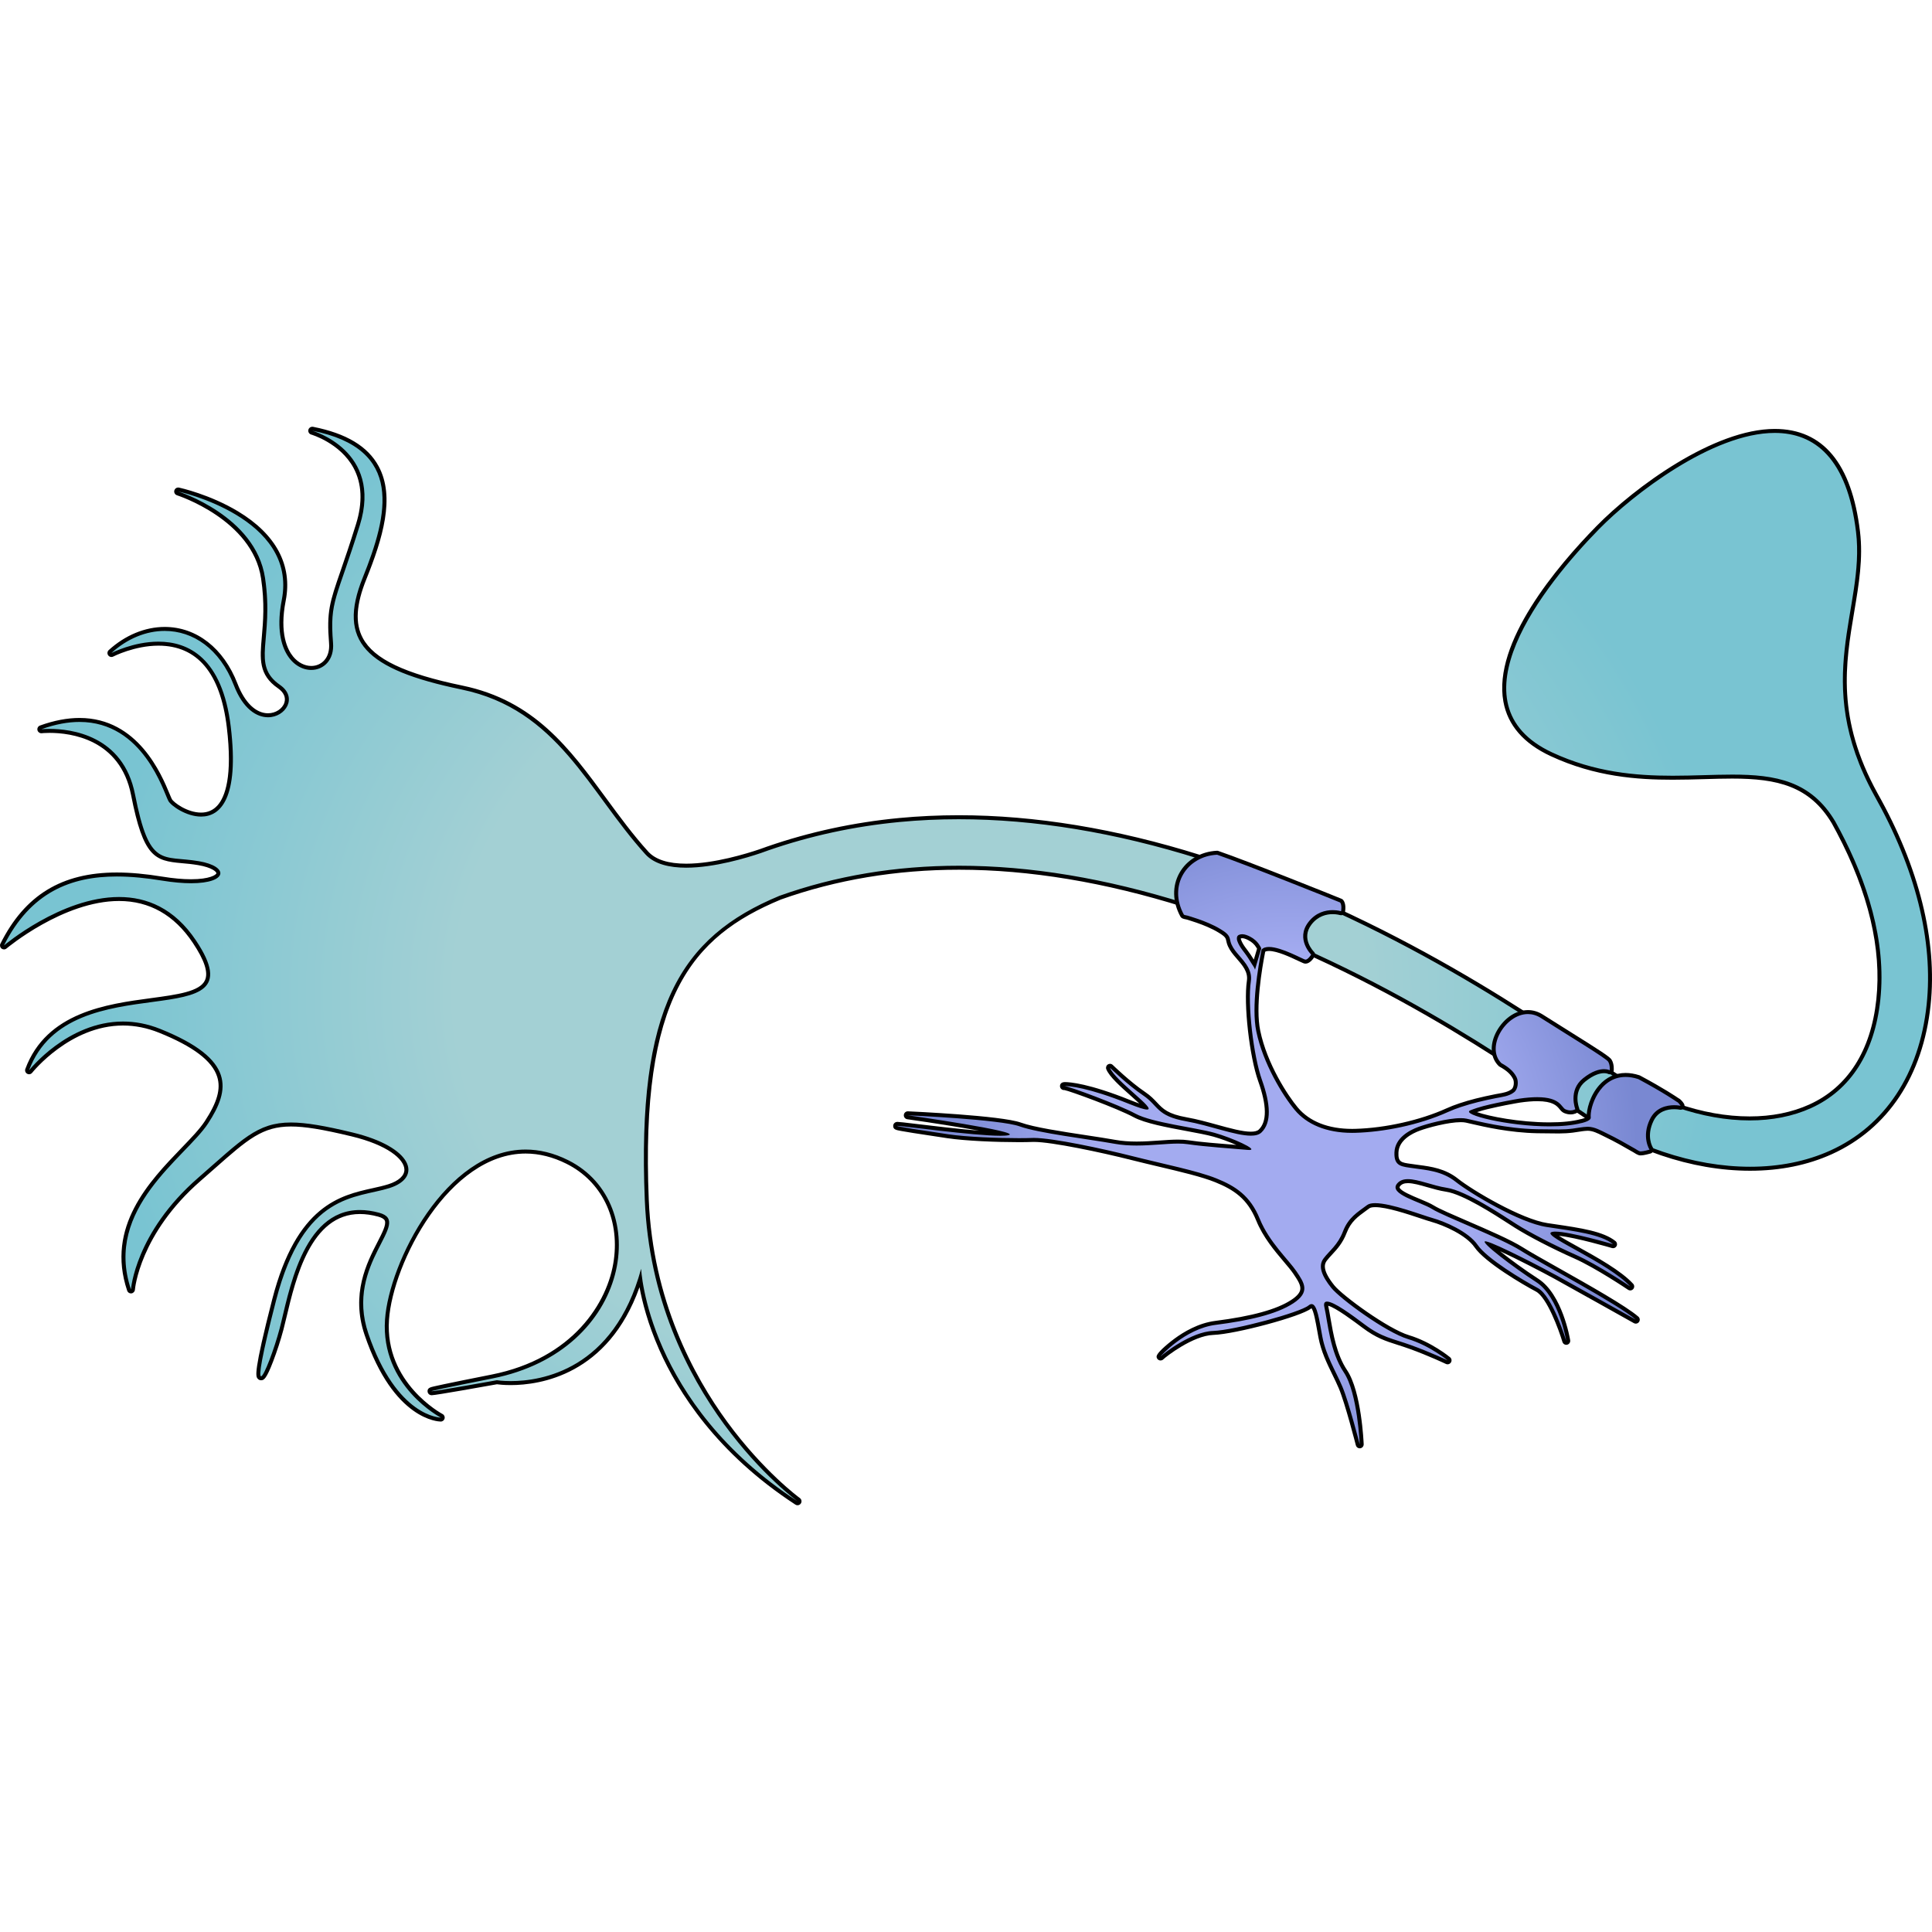
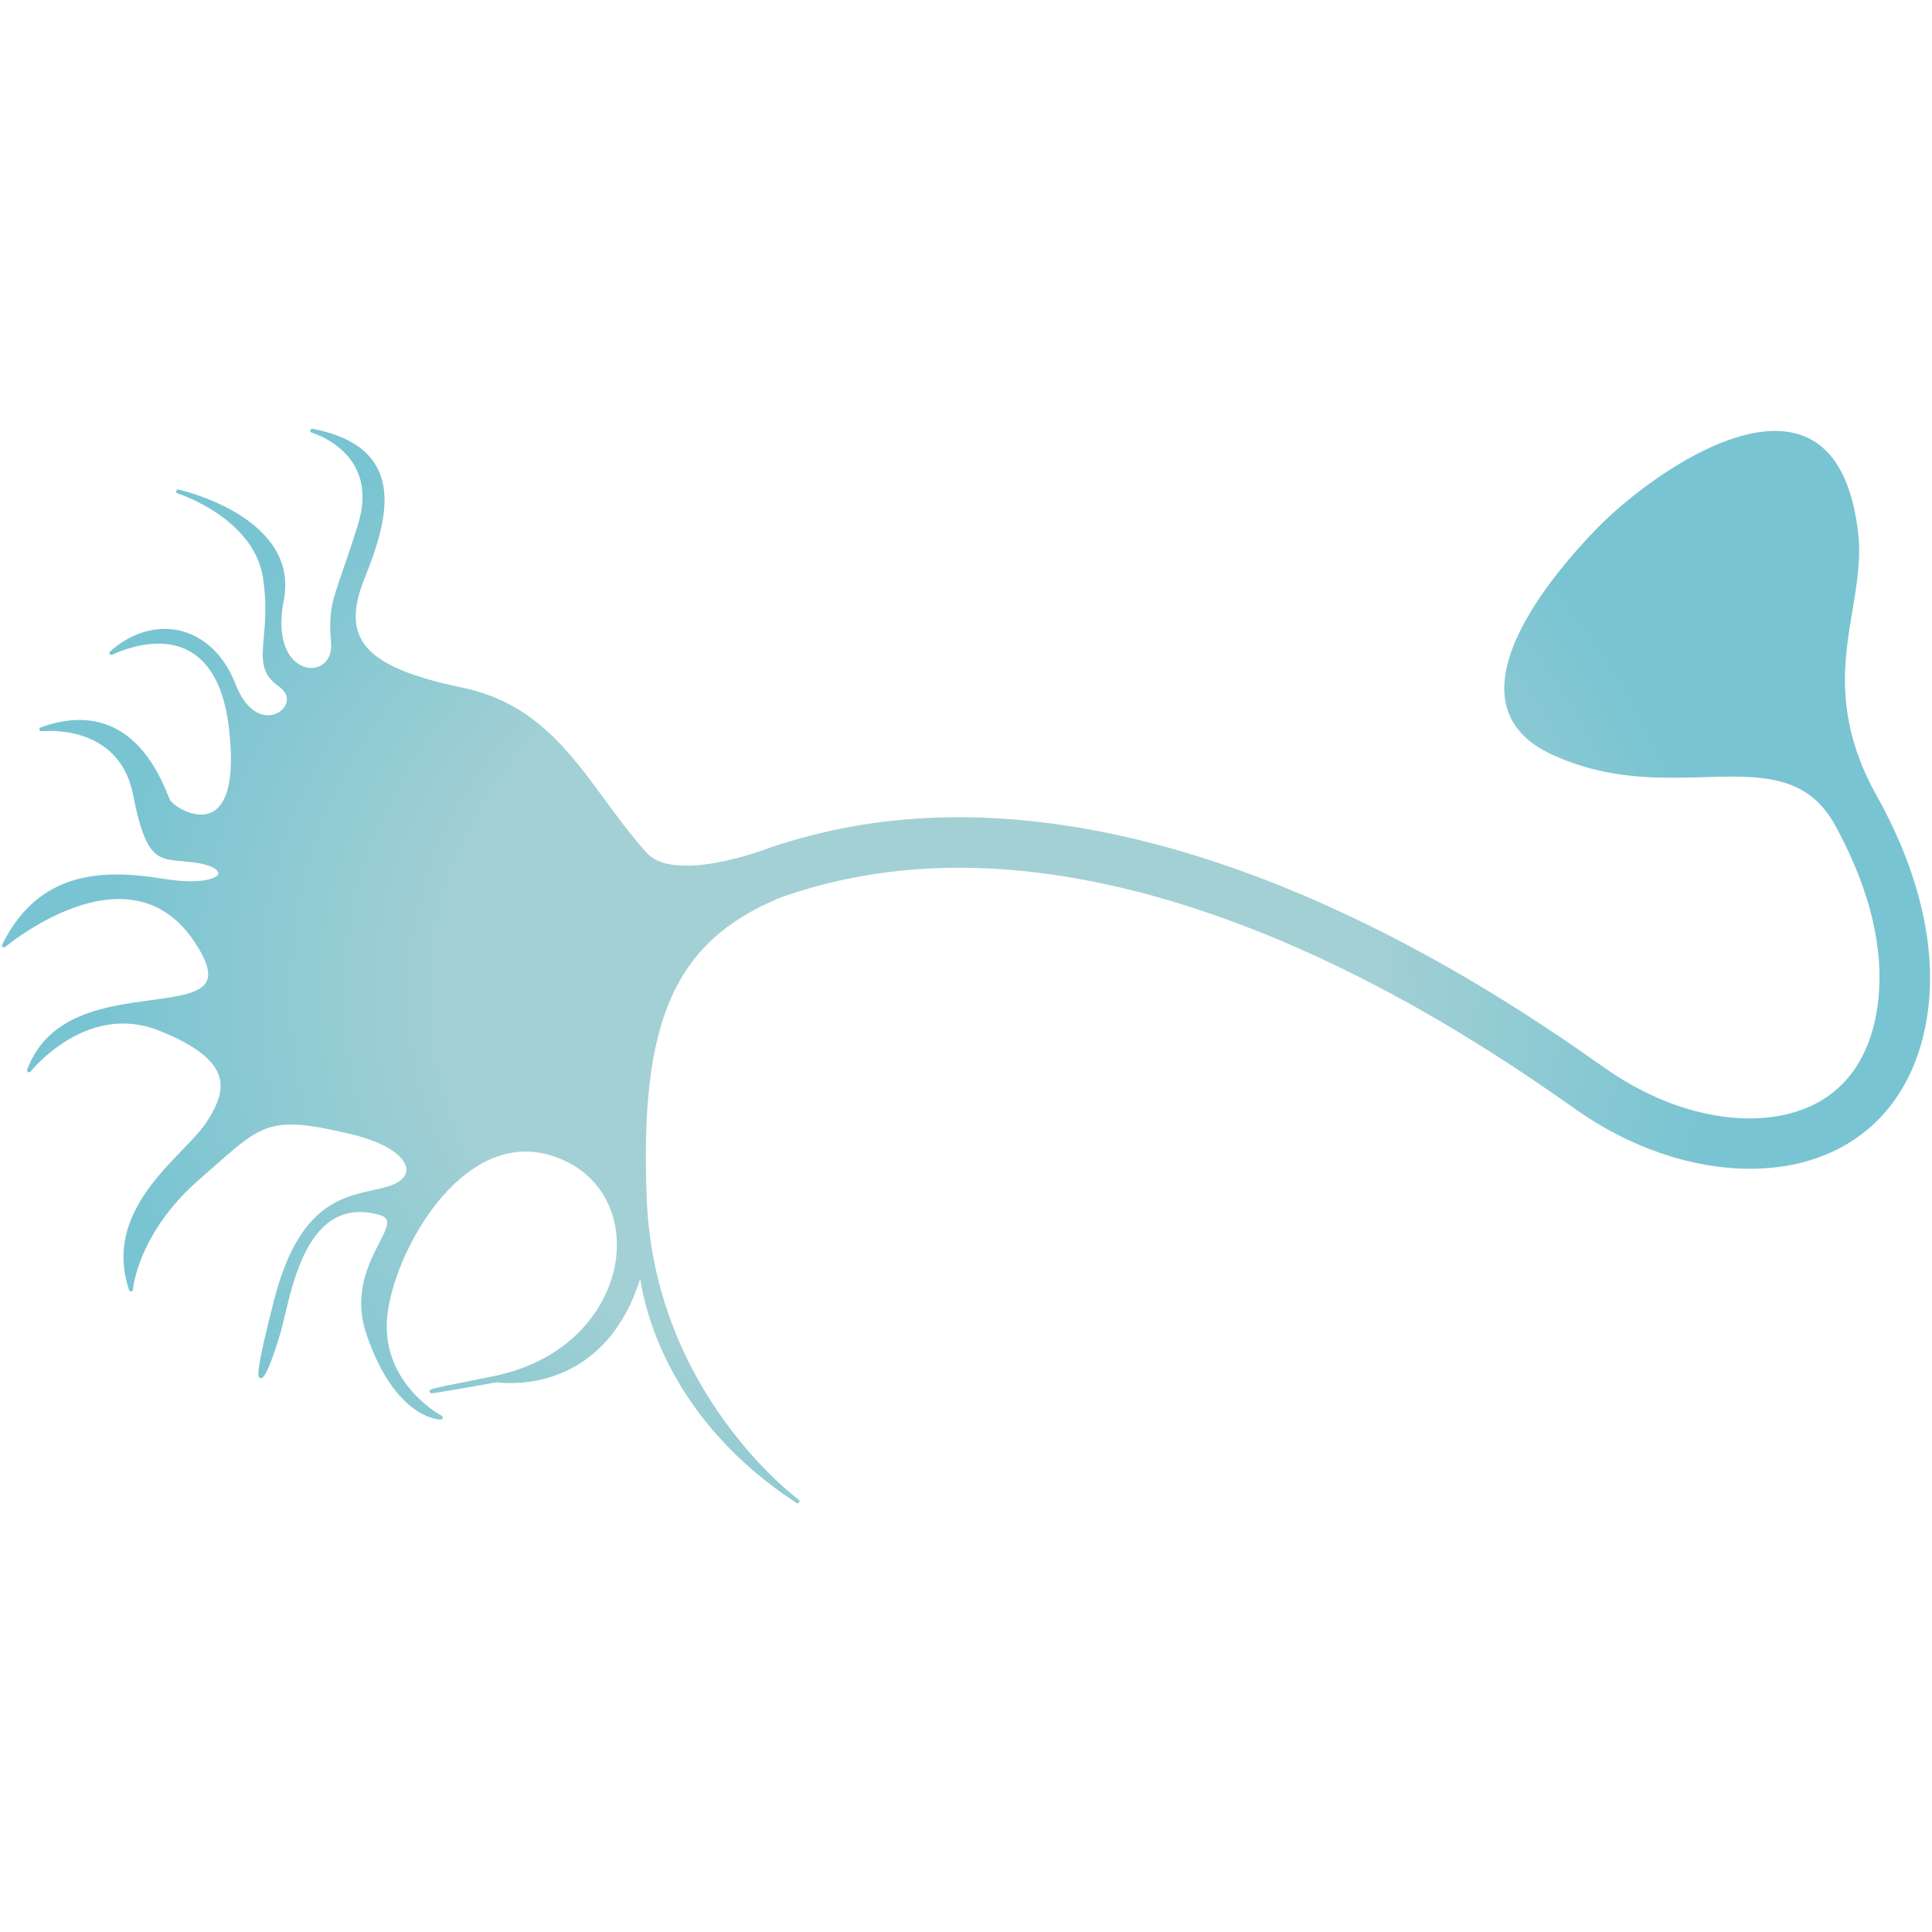
<svg xmlns="http://www.w3.org/2000/svg" version="1.1" id="Layer_1" width="800px" height="800px" viewBox="0 0 485.504 271.027" enable-background="new 0 0 485.504 271.027" xml:space="preserve">
  <g>
    <g>
      <g>
        <radialGradient id="SVGID_1_" cx="228.676" cy="142.303" r="204.375" gradientTransform="matrix(1 0 0 0.857 0 20.358)" gradientUnits="userSpaceOnUse">
          <stop offset="0.559" style="stop-color:#A3D0D4" />
          <stop offset="1" style="stop-color:#79C4D2" />
        </radialGradient>
        <path fill="url(#SVGID_1_)" d="M200.416,270.527c-0.095,0-0.189-0.026-0.273-0.081c-31.674-20.682-38.028-48.018-39.253-56.331     c-7.458,23.6-25.124,26.214-32.55,26.214c-1.884,0-3.135-0.164-3.471-0.214c-1.924,0.347-15.382,2.762-16.375,2.762     c-0.258,0-0.523-0.204-0.548-0.46c-0.061-0.615-0.061-0.615,15.71-3.745c20.586-4.088,29.619-18.32,31.1-29.266     c1.447-10.703-3.207-20.139-12.148-24.622c-3.496-1.754-7.034-2.643-10.518-2.643c-19.503,0-33.845,27.742-34.839,42.248     c-1.116,16.22,13.589,24.083,13.738,24.16c0.204,0.106,0.309,0.339,0.254,0.563s-0.255,0.381-0.485,0.381h-0.001     c-0.465-0.001-11.476-0.261-18.666-21.436c-3.417-10.065,0.557-17.795,3.186-22.909c1.341-2.608,2.4-4.668,1.879-5.85     c-0.251-0.569-0.904-0.991-1.997-1.288c-1.645-0.447-3.229-0.674-4.708-0.674c-12.705,0-16.591,16.391-18.912,26.184     c-0.289,1.218-0.551,2.322-0.801,3.268c-0.032,0.123-3.46,12.331-5.135,12.331c-0.19,0-0.368-0.089-0.488-0.244     c-0.279-0.36-0.933-1.204,3.782-19.486c6.024-23.374,16.454-25.688,24.834-27.547c1.421-0.315,2.763-0.613,3.994-1.002     c2.858-0.904,4.463-2.445,4.399-4.229c-0.09-2.554-3.729-6.386-13.688-8.779c-7.354-1.768-11.795-2.488-15.328-2.488     c-7.364,0-11.116,3.312-19.335,10.565c-1.125,0.992-2.333,2.059-3.644,3.198c-15.536,13.517-16.712,27.579-16.722,27.72     c-0.018,0.238-0.199,0.431-0.437,0.461c-0.021,0.002-0.042,0.004-0.063,0.004c-0.213,0-0.405-0.136-0.474-0.341     c-5.308-15.811,5.549-27.084,13.477-35.315c2.49-2.586,4.641-4.818,5.95-6.817c3.242-4.945,4.198-8.417,3.196-11.608     c-1.303-4.155-6.185-7.885-14.924-11.401c-3.031-1.221-6.133-1.839-9.22-1.839c-13.569,0-23.119,11.941-23.214,12.062     c-0.098,0.125-0.245,0.191-0.394,0.191c-0.084,0-0.168-0.021-0.244-0.063c-0.215-0.121-0.311-0.38-0.225-0.61     c5.19-13.971,19.604-15.907,31.186-17.463c6.73-0.904,12.542-1.686,13.945-4.793c0.948-2.101-0.071-5.337-3.117-9.895     c-4.754-7.114-11.129-10.721-18.946-10.721c-14.178,0-28.439,11.931-28.582,12.052c-0.094,0.078-0.208,0.118-0.323,0.118     c-0.109,0-0.218-0.035-0.309-0.107c-0.188-0.146-0.245-0.404-0.139-0.616c6.014-12.012,15.165-17.606,28.799-17.606     c3.393,0,7.132,0.34,11.43,1.04c2.682,0.437,5.115,0.658,7.233,0.658c4.91,0,6.793-1.182,6.859-1.976     c0.059-0.682-1.221-1.929-4.979-2.569c-1.551-0.264-2.945-0.386-4.176-0.494c-6.293-0.551-9.165-0.803-12.281-16.691     c-2.841-14.49-15.606-16.054-20.963-16.054c-1.245,0-2.021,0.088-2.028,0.089c-0.02,0.002-0.039,0.003-0.058,0.003     c-0.229,0-0.433-0.158-0.486-0.386c-0.059-0.247,0.078-0.499,0.316-0.584c3.439-1.242,6.726-1.872,9.768-1.872     c14.421,0,20.244,14.105,22.157,18.74c0.26,0.627,0.464,1.124,0.602,1.379c0.584,1.088,4.229,3.665,7.795,3.664     c1.813,0,3.327-0.671,4.501-1.996c2.838-3.199,3.662-9.935,2.451-20.02c-1.646-13.7-7.761-20.941-17.685-20.941     c-6.113,0-11.52,2.769-11.573,2.797c-0.073,0.038-0.152,0.056-0.23,0.056c-0.158,0-0.314-0.076-0.41-0.214     c-0.144-0.206-0.112-0.487,0.074-0.656c4.034-3.666,8.907-5.684,13.721-5.684c7.795,0,14.461,5.215,17.832,13.95     c1.898,4.924,4.863,7.748,8.134,7.747c2.109,0,4.041-1.279,4.592-3.042c0.472-1.508-0.198-3.025-1.839-4.163     c-4.626-3.207-4.302-6.881-3.813-12.443c0.335-3.8,0.752-8.529-0.191-14.814C63.838,22.95,44.817,16.807,44.626,16.747     c-0.256-0.08-0.402-0.347-0.334-0.605c0.06-0.223,0.261-0.372,0.483-0.372c0.035,0,0.07,0.003,0.105,0.011     c0.306,0.066,30.518,6.865,26.421,27.852c-1.225,6.274-0.518,11.407,1.991,14.452c1.324,1.608,3.121,2.53,4.929,2.529     c1.401,0,2.675-0.544,3.586-1.532c1.062-1.152,1.54-2.785,1.384-4.724c-0.638-7.846,0.17-10.181,2.846-17.92     c1.029-2.979,2.312-6.688,3.911-11.835c1.736-5.586,1.504-10.471-0.69-14.518c-3.49-6.437-10.851-8.583-10.925-8.604     c-0.258-0.073-0.413-0.336-0.351-0.598C78.037,0.655,78.241,0.5,78.469,0.5c0.031,0,0.064,0.003,0.097,0.009     c8.23,1.628,13.514,4.787,16.151,9.657c4.106,7.583,0.931,17.924-3.114,27.968c-2.639,6.553-2.911,11.388-0.86,15.217     c2.892,5.396,10.708,9.154,25.346,12.188c17.948,3.721,26.698,15.644,35.963,28.267c3.271,4.457,6.653,9.065,10.476,13.287     c1.933,2.133,5.267,3.215,9.912,3.215c7.095,0,15.4-2.564,18.643-3.667c0.606-0.22,1.222-0.442,1.84-0.656     c0.011-0.004,0.022-0.007,0.035-0.011l-0.001-0.001c10.537-3.652,21.669-6.056,33.085-7.146c4.853-0.463,9.861-0.697,14.89-0.697     c19.108,0,39.477,3.352,60.536,9.964c47.752,14.99,87.097,42.688,101.908,53.115c11.554,8.133,24.447,12.612,36.306,12.611     c5.635,0,10.754-1.025,15.216-3.047c9.802-4.442,15.721-13.708,17.117-26.795c1.371-12.84-1.988-27.037-9.982-42.196     c-0.42-0.796-0.837-1.567-1.259-2.33c-5.7-9.602-13.967-11.533-25.454-11.533c-2.256,0-4.567,0.066-7.014,0.136     c-2.577,0.074-5.242,0.15-7.982,0.15c-8.788,0-19.277-0.699-30.442-5.884c-6.642-3.085-10.54-7.563-11.588-13.311     c-2.771-15.194,15.306-35.584,23.205-43.646c9.579-9.772,29.334-24.31,44.494-24.31c11.858,0,18.896,8.524,20.92,25.335     c0.804,6.673-0.276,13.094-1.42,19.893c-2.137,12.708-4.56,27.111,5.932,46.141c10.379,18.439,14.953,36.734,13.226,52.903     c-1.873,17.559-10.576,30.706-24.506,37.021c-6.03,2.733-12.874,4.119-20.34,4.119c-14.591,0-30.126-5.279-43.744-14.865     c-14.366-10.115-52.527-36.983-98.396-51.382c-19.861-6.235-38.914-9.397-56.628-9.397c-15.846,0-30.979,2.531-44.979,7.522     c-26.601,11.035-35.378,30.914-33.521,75.956c2.008,48.65,37.814,75.063,38.176,75.323c0.22,0.159,0.272,0.465,0.119,0.688     C200.731,270.451,200.575,270.527,200.416,270.527z" />
-         <path d="M78.469,1c23.121,4.573,19.082,21.023,12.67,36.948c-6.412,15.926,0.615,23.06,24.848,28.081     c24.23,5.022,31.787,25.517,46.17,41.399c2.273,2.511,6.09,3.379,10.282,3.379c7.07,0,15.207-2.471,18.804-3.694     c0.613-0.223,1.227-0.444,1.842-0.657c0.02-0.009,0.035-0.016,0.035-0.016v0.004c10.529-3.649,21.533-6.029,32.969-7.121     c4.863-0.464,9.81-0.695,14.842-0.695c19.074,0,39.322,3.328,60.387,9.941c47.678,14.967,86.977,42.633,101.77,53.047     c11.781,8.293,24.93,12.702,36.594,12.702c5.585,0,10.831-1.011,15.422-3.092c9.973-4.52,15.992-13.926,17.408-27.197     c1.6-14.982-3.408-29.912-10.037-42.482c-0.002-0.005-0.006-0.01-0.008-0.015c-0.414-0.784-0.832-1.559-1.256-2.324     c-6.084-10.249-15.039-11.791-25.892-11.791c-4.673,0-9.697,0.286-14.996,0.286c-9.364,0-19.586-0.894-30.231-5.838     c-26.027-12.089-2.012-42.096,11.764-56.152c8.412-8.581,28.477-24.163,44.137-24.16c9.99,0.002,18.191,6.346,20.424,24.895     c2.332,19.376-11.471,37.12,4.57,66.215c10.348,18.384,14.893,36.447,13.166,52.609c-1.854,17.375-10.453,30.38-24.215,36.618     c-6.048,2.741-12.903,4.074-20.134,4.074c-14.147,0-29.725-5.108-43.456-14.774c-14.385-10.128-52.598-37.03-98.535-51.45     c-20.016-6.284-38.96-9.42-56.777-9.42c-15.97,0-31.034,2.52-45.146,7.552c-25.098,10.411-35.836,28.351-33.854,76.447     c2.041,49.456,38.383,75.708,38.383,75.708c-37.828-24.699-39.309-58.436-39.309-58.436     c-6.886,25.445-25.103,28.237-32.768,28.237c-2.155,0-3.477-0.221-3.477-0.221s-15.376,2.769-16.369,2.769     c-0.531,0,3.043-0.79,15.26-3.215c35.082-6.966,40.566-44.048,19.078-54.825c-3.725-1.868-7.316-2.695-10.742-2.695     c-20.061,0-34.357,28.405-35.338,42.714c-1.152,16.752,14.006,24.638,14.006,24.638s-11.035-0.017-18.193-21.097     c-6.061-17.85,11.486-27.987,2.725-30.368c-1.738-0.473-3.348-0.691-4.839-0.691c-14.737,0-17.956,21.346-20.196,29.823     c-1.349,5.102-3.926,11.959-4.651,11.959c-0.603,0,0.07-4.728,3.778-19.105c6.992-27.128,20.109-25.549,28.494-28.197     c8.383-2.65,5.912-10.31-9.322-13.972c-6.829-1.641-11.618-2.502-15.445-2.502c-8.575,0-12.315,4.325-23.307,13.887     c-15.896,13.829-16.893,28.062-16.893,28.062c-6.85-20.404,13.791-33.184,19.371-41.699c5.58-8.513,6.93-16.146-11.959-23.748     c-3.297-1.327-6.448-1.875-9.406-1.875c-13.982,0-23.607,12.253-23.607,12.253c10.293-27.704,58.881-7.283,41.961-32.602     c-5.464-8.177-12.431-10.943-19.362-10.943C15.372,118.177,1,130.347,1,130.347c6.674-13.33,16.792-17.33,28.352-17.33     c3.66,0,7.465,0.401,11.35,1.034c2.868,0.467,5.302,0.665,7.313,0.665c9.321,0,9.583-4.24,1.964-5.538     c-9.262-1.578-12.385,1.901-16.051-16.789c-2.934-14.965-16.255-16.458-21.453-16.458c-1.295,0-2.086,0.093-2.086,0.093     c3.571-1.29,6.756-1.842,9.598-1.842c15.992,0.002,21.063,17.523,22.318,19.856c0.645,1.201,4.464,3.927,8.235,3.927     c4.85,0,9.618-4.511,7.448-22.575c-2.09-17.396-10.714-21.381-18.181-21.381c-6.315,0-11.804,2.853-11.804,2.853     c4.031-3.662,8.767-5.554,13.385-5.554c7.039,0,13.803,4.399,17.365,13.63c2.312,5.992,5.735,8.067,8.601,8.067     c4.443,0,7.539-4.996,3.038-8.116c-7.402-5.132-1.457-11.346-3.795-26.921S44.775,16.27,44.775,16.27s30.086,6.519,26.035,27.268     c-2.404,12.323,2.893,17.577,7.411,17.577c3.091,0,5.818-2.459,5.468-6.796c-0.867-10.678,0.912-10.822,6.736-29.566     C96.252,6.007,78.469,1,78.469,1 M78.468,0c-0.454,0-0.862,0.31-0.972,0.767c-0.125,0.522,0.185,1.049,0.7,1.195l0,0     c0.072,0.021,7.244,2.121,10.627,8.369c2.123,3.922,2.341,8.674,0.647,14.123c-1.597,5.14-2.878,8.844-3.906,11.821     c-2.702,7.814-3.518,10.173-2.872,18.124c0.146,1.796-0.288,3.298-1.253,4.345c-0.815,0.884-1.958,1.371-3.218,1.371     c-1.658,0-3.314-0.856-4.544-2.349c-1.396-1.695-3.498-5.773-1.886-14.037c1.744-8.933-2.394-16.701-11.964-22.463     c-7.076-4.26-14.527-5.905-14.841-5.974c-0.071-0.015-0.143-0.022-0.213-0.022c-0.444,0-0.847,0.297-0.966,0.744     c-0.137,0.517,0.157,1.049,0.667,1.21c0.188,0.06,18.917,6.128,21.133,20.893c0.935,6.227,0.521,10.923,0.188,14.696     c-0.486,5.53-0.839,9.525,4.026,12.898c1.47,1.019,2.054,2.299,1.646,3.603c-0.488,1.559-2.219,2.691-4.115,2.691     c-3.053,0-5.847-2.707-7.668-7.427c-3.447-8.935-10.288-14.27-18.298-14.271c-4.938,0-9.931,2.064-14.058,5.814     c-0.371,0.338-0.435,0.899-0.147,1.311c0.192,0.277,0.503,0.429,0.821,0.429c0.155,0,0.313-0.037,0.46-0.112     c0.053-0.027,5.36-2.741,11.343-2.741c9.771,0,15.554,6.897,17.188,20.5c1.487,12.377-0.445,17.506-2.328,19.629     c-1.075,1.212-2.464,1.827-4.127,1.827c-3.507,0-6.914-2.581-7.354-3.4c-0.126-0.233-0.336-0.743-0.58-1.333     c-1.944-4.711-7.863-19.048-22.619-19.049c-3.099,0-6.442,0.64-9.938,1.902c-0.478,0.172-0.749,0.675-0.633,1.169     c0.106,0.456,0.514,0.771,0.973,0.771c0.038,0,0.076-0.002,0.115-0.007c0.008-0.001,0.761-0.086,1.971-0.086     c5.233,0,17.703,1.525,20.472,15.65c3.066,15.634,5.942,16.499,12.729,17.093c1.221,0.107,2.604,0.229,4.136,0.489     c3.521,0.6,4.593,1.717,4.565,2.034c-0.032,0.389-1.662,1.518-6.361,1.518c-2.092,0-4.498-0.219-7.152-0.651     c-4.325-0.705-8.091-1.047-11.511-1.047c-13.845,0-23.138,5.682-29.246,17.882c-0.212,0.424-0.097,0.939,0.276,1.233     c0.182,0.143,0.4,0.214,0.618,0.214c0.23,0,0.46-0.079,0.646-0.236c0.141-0.12,14.27-11.934,28.259-11.934     c7.641,0,13.875,3.533,18.531,10.5c2.941,4.401,3.947,7.479,3.076,9.41c-1.289,2.855-6.974,3.619-13.556,4.503     c-11.096,1.491-26.293,3.533-31.588,17.784c-0.172,0.462,0.019,0.979,0.448,1.221c0.154,0.086,0.322,0.128,0.489,0.128     c0.298,0,0.591-0.134,0.786-0.382c0.094-0.119,9.505-11.871,22.821-11.871c3.022,0,6.062,0.606,9.033,1.803     c8.591,3.457,13.378,7.084,14.634,11.087c0.951,3.033,0.013,6.378-3.138,11.186c-1.284,1.959-3.42,4.177-5.893,6.744     c-8.017,8.324-18.994,19.724-13.591,35.821c0.139,0.411,0.523,0.682,0.947,0.682c0.042,0,0.085-0.003,0.128-0.008     c0.473-0.061,0.837-0.446,0.871-0.923c0.01-0.137,1.192-14.015,16.551-27.376c1.312-1.142,2.521-2.208,3.646-3.202     c8.121-7.168,11.828-10.439,19.004-10.439c3.491,0,7.898,0.717,15.212,2.475c9.065,2.179,13.215,5.744,13.306,8.311     c0.054,1.542-1.423,2.904-4.052,3.735c-1.21,0.382-2.542,0.678-3.951,0.99c-8.064,1.789-19.108,4.239-25.21,27.91     c-4.775,18.52-4.124,19.361-3.693,19.917c0.216,0.278,0.538,0.438,0.884,0.438c0.735,0,1.343-0.328,3.025-4.708     c0.961-2.502,1.931-5.491,2.593-7.995c0.252-0.954,0.52-2.084,0.804-3.279c2.287-9.649,6.116-25.8,18.426-25.8     c1.436,0,2.976,0.221,4.576,0.656c0.926,0.252,1.488,0.591,1.672,1.007c0.425,0.964-0.637,3.028-1.866,5.42     c-2.668,5.189-6.7,13.032-3.215,23.298c7.305,21.511,18.659,21.774,19.139,21.775c0.001,0,0.002,0,0.002,0     c0.461,0,0.861-0.314,0.971-0.762c0.11-0.448-0.1-0.913-0.51-1.125c-0.145-0.076-14.562-7.804-13.469-23.683     c0.983-14.347,15.122-41.782,34.34-41.782c3.404,0,6.868,0.871,10.294,2.589c8.744,4.386,13.295,13.624,11.876,24.108     c-1.458,10.783-10.373,24.807-30.701,28.843c-5.399,1.071-9.427,1.887-11.97,2.423c-1.208,0.255-2.056,0.441-2.599,0.569     c-0.839,0.198-1.631,0.385-1.542,1.292c0.045,0.453,0.418,0.911,1.046,0.911c1.01,0,13.467-2.23,16.385-2.755     c0.444,0.062,1.681,0.207,3.461,0.207c7.327,0,24.474-2.502,32.366-24.6c0.665,3.633,2.057,9.171,4.956,15.723     c4.706,10.636,14.461,26.02,34.207,38.912c0.169,0.11,0.358,0.163,0.546,0.163c0.318,0,0.632-0.152,0.825-0.434     c0.308-0.447,0.201-1.059-0.238-1.377c-0.09-0.065-9.107-6.656-18.25-19.15c-8.421-11.506-18.677-30.525-19.72-55.788     c-2.09-50.714,10.596-66.083,33.214-75.473c13.94-4.967,29.008-7.485,44.787-7.485c17.663,0,36.665,3.154,56.478,9.374     c45.795,14.375,83.91,41.211,98.259,51.313c13.702,9.646,29.34,14.957,44.032,14.957c7.538,0,14.45-1.4,20.547-4.163     c14.097-6.391,22.903-19.681,24.796-37.423c1.738-16.274-2.856-34.672-13.289-53.207c-10.402-18.869-8.1-32.564-5.872-45.808     c1.149-6.835,2.235-13.291,1.423-20.036c-2.058-17.101-9.264-25.772-21.416-25.775c-15.314-0.001-35.212,14.627-44.851,24.46     c-9.881,10.083-26.052,29.216-23.341,44.085c1.079,5.917,5.072,10.518,11.87,13.674c11.253,5.227,21.81,5.931,30.652,5.931     c2.747,0,5.416-0.076,7.997-0.15c2.442-0.07,4.75-0.136,6.999-0.136c11.312,0,19.445,1.89,25.032,11.301     c0.405,0.733,0.82,1.502,1.23,2.28l0,0c0.003,0.005,0.006,0.009,0.008,0.014v0c7.947,15.071,11.287,29.171,9.928,41.91     c-1.377,12.901-7.195,22.028-16.827,26.393c-4.396,1.993-9.446,3.003-15.009,3.003c-11.757,0-24.549-4.446-36.018-12.52     c-14.83-10.439-54.22-38.17-102.046-53.184c-21.107-6.626-41.525-9.986-60.687-9.987c-5.042,0-10.067,0.235-14.937,0.699     c-11.428,1.091-22.57,3.495-33.12,7.144c-0.053,0.013-0.104,0.03-0.153,0.052c-0.001,0-0.001,0-0.003,0.001     c-0.606,0.21-1.211,0.429-1.816,0.648c-3.199,1.088-11.442,3.634-18.462,3.634c-4.498,0-7.708-1.026-9.541-3.051     c-3.806-4.203-7.181-8.801-10.444-13.247c-9.322-12.703-18.127-24.701-36.264-28.46c-14.479-3-22.191-6.681-25.006-11.935     c-1.977-3.688-1.696-8.39,0.883-14.794c4.09-10.158,7.295-20.628,3.09-28.393c-2.713-5.01-8.108-8.251-16.493-9.91     C78.598,0.006,78.532,0,78.468,0L78.468,0z" />
      </g>
      <g>
        <radialGradient id="SVGID_2_" cx="323.887" cy="181.635" r="87.607" gradientUnits="userSpaceOnUse">
          <stop offset="0.559" style="stop-color:#A3ABF0" />
          <stop offset="1" style="stop-color:#7988D2" />
        </radialGradient>
-         <path fill="url(#SVGID_2_)" d="M341.689,256.218c-0.226,0-0.428-0.152-0.484-0.377c-0.027-0.105-2.701-10.582-4.322-14.411     c-0.484-1.146-1.033-2.27-1.613-3.459c-1.379-2.823-2.805-5.742-3.456-9.196c-0.113-0.6-0.221-1.199-0.325-1.784     c-0.453-2.539-1.074-6.017-1.885-6.017c-0.121,0-0.294,0.087-0.486,0.246c-2.278,1.878-18.818,6.314-24.244,6.503     c-5.322,0.185-12.103,5.517-12.824,6.229c-0.094,0.092-0.273,0.19-0.405,0.19c-0.264,0-0.483-0.206-0.5-0.47     c-0.043-0.687,6.76-7.522,14.286-8.478c9.459-1.204,15.597-2.901,19.313-5.344c1.486-0.977,2.301-1.915,2.49-2.867     c0.27-1.354-0.707-2.791-1.837-4.454c-0.593-0.872-1.444-1.878-2.43-3.042c-2.295-2.71-5.151-6.083-6.838-10.228     c-2.273-5.59-5.747-7.932-10.613-9.896c-3.369-1.361-8.617-2.601-14.174-3.913c-2.282-0.539-4.616-1.091-6.895-1.668     c-6.967-1.765-19.812-4.565-24.621-4.565c-0.137,0-0.267,0.003-0.389,0.008c-0.895,0.035-2.074,0.054-3.413,0.054     c-5.599,0-13.306-0.308-17.901-0.994c-13.16-1.968-13.16-1.968-13.168-2.573c-0.004-0.245,0.209-0.475,0.45-0.517     c0.029-0.005,0.107-0.011,0.137-0.011c0.367,0,1.817,0.172,4.802,0.529c6.113,0.733,16.346,1.959,21.057,1.959     c0.273,0,0.523-0.004,0.75-0.013c-3.948-1.069-16.168-3.006-24.094-4.136c-0.265-0.038-0.452-0.276-0.428-0.542     c0.024-0.258,0.241-0.453,0.498-0.453c0.007,0,0.015,0,0.022,0.001c0.952,0.042,23.371,1.056,28.214,2.8     c3.323,1.198,10.366,2.268,16.581,3.211c2.703,0.41,5.256,0.798,7.297,1.164c1.598,0.287,3.351,0.427,5.36,0.427     c2.015,0,3.969-0.137,5.858-0.269c1.647-0.115,3.203-0.224,4.604-0.224c0.954,0,1.758,0.051,2.458,0.155     c3.109,0.465,7.604,0.824,11.214,1.113c1.343,0.107,2.566,0.206,3.561,0.296c-1.521-0.877-5.135-2.422-8.251-3.293     c-1.633-0.457-4.095-0.914-6.701-1.398c-4.913-0.913-10.482-1.948-13.23-3.439c-4.187-2.271-16.604-6.833-17.624-6.885     c-0.043,0.006-0.09,0.007-0.11,0.007c-0.276,0-0.509-0.225-0.509-0.5c0-0.51,0.529-0.51,0.729-0.51     c0.853,0,5.647,0.218,16.277,4.499c2.38,0.958,3.535,1.292,4.093,1.379c-0.535-0.696-2.088-2.076-3.376-3.221     c-2.547-2.264-5.434-4.828-6.118-6.563c-0.087-0.219-0.009-0.469,0.188-0.6c0.085-0.057,0.182-0.084,0.277-0.084     c0.127,0,0.253,0.048,0.349,0.142c0.044,0.043,4.453,4.326,8.251,6.883c1.298,0.875,2.131,1.763,2.867,2.545     c1.517,1.614,2.826,3.009,7.767,3.88c2.482,0.438,5.063,1.149,7.561,1.838c3.303,0.91,6.423,1.77,8.596,1.77     c1.095,0,1.853-0.213,2.318-0.651c2.256-2.128,2.261-6.391,0.015-12.671c-2.209-6.175-3.685-19.297-2.82-25.072     c0.359-2.416-1.162-4.164-2.772-6.016l-0.075-0.087c-0.754-0.865-1.47-1.729-1.949-2.777c-0.237-0.521-0.352-1.041-0.463-1.544     c-0.22-0.979-1.181-1.572-2.027-2.095l-0.099-0.062c-0.815-0.503-1.756-0.982-2.875-1.466c-0.836-0.362-1.729-0.707-2.729-1.054     c-0.553-0.191-1.106-0.373-1.665-0.546c-0.304-0.094-0.608-0.185-0.912-0.275c-0.03-0.008-0.092-0.02-0.166-0.034     c-0.584-0.116-0.896-0.189-1.046-0.468c-1.914-3.52-2.003-7.336-0.242-10.47c1.762-3.136,5.133-5.123,9.017-5.313     c0.008,0,0.017,0,0.024,0c0.056,0,0.11,0.009,0.162,0.027c7.512,2.579,29.206,11.292,30.938,12.013     c0.077,0.032,0.146,0.083,0.197,0.148c0.626,0.779,0.398,2.3,0.347,2.597c-0.024,0.142-0.109,0.266-0.232,0.341     c-0.079,0.048-0.169,0.073-0.261,0.073c-0.05,0-0.1-0.007-0.148-0.022c-0.008-0.002-0.825-0.252-1.98-0.252     c-1.629,0-3.946,0.495-5.735,2.851c-2.919,3.844,0.543,7.318,0.692,7.464c0.166,0.162,0.197,0.418,0.076,0.617     c-0.216,0.354-0.988,1.51-1.845,1.51c-0.249,0-0.581-0.152-1.695-0.68c-1.849-0.877-5.29-2.508-7.486-2.508     c-0.631,0-1.103,0.136-1.404,0.404c-0.833,4.177-2.547,14.169-1.292,20.211c1.766,8.515,7.021,16.502,9.553,19.535     c3.039,3.64,7.894,5.563,14.037,5.563c0.258,0,0.519-0.004,0.781-0.011c7.65-0.201,16.528-2.197,23.169-5.21     c0.946-0.43,1.99-0.834,3.193-1.236c2.519-0.843,5.261-1.541,8.893-2.261c0.279-0.056,0.56-0.104,0.84-0.154     c1.293-0.228,2.515-0.443,3.518-1.221c0.787-0.61,0.935-2.272,0.497-3.153c-0.817-1.646-2.363-2.647-3.618-3.336     c-0.04-0.021-0.076-0.049-0.108-0.08c-1.709-1.665-2.058-4.309-0.935-7.071c1.237-3.042,4.363-6.121,7.946-6.121     c1.201,0,2.359,0.344,3.443,1.021c2.052,1.309,4.31,2.72,6.491,4.084c7.096,4.435,10.248,6.445,10.648,7.084     c0.625,0.994,0.482,2.433,0.476,2.494c-0.018,0.167-0.118,0.314-0.268,0.392c-0.072,0.037-0.15,0.056-0.229,0.056     c-0.085,0-0.169-0.021-0.245-0.064l0,0c0,0-0.42-0.217-1.19-0.217c-1.032,0-2.739,0.386-5.01,2.221     c-3.412,2.759-1.757,7.109-1.739,7.153c0.084,0.216,0.01,0.462-0.182,0.594c-0.059,0.041-0.603,0.398-1.485,0.398     c-0.478,0-0.966-0.105-1.451-0.313c-0.393-0.169-0.662-0.495-0.946-0.842c-0.712-0.864-1.787-2.172-5.987-2.172     c-1.272,0-2.761,0.123-4.424,0.365l-1.282,0.223c-1.596,0.287-3.028,0.568-4.38,0.86c-2.02,0.438-4.302,0.933-6.358,1.759     c1.59,1.01,10.587,3.124,19.536,3.124c3.191,0,5.882-0.281,7.996-0.835c0.042-0.012,0.085-0.017,0.127-0.017     c0.004,0,0.008,0,0.011,0c1.616-0.437,1.746-0.817,1.747-0.821c-0.204-1.601,0.713-5.271,2.974-7.831     c1.684-1.907,3.855-2.914,6.281-2.914c1.052,0,2.168,0.187,3.317,0.555c6.113,3.267,9.294,5.426,9.716,5.717     c0.603,0.264,1.104,1.058,1.201,1.22c0.103,0.171,0.094,0.387-0.022,0.549c-0.096,0.133-0.248,0.209-0.407,0.209     c-0.035,0-0.071-0.004-0.106-0.012c-0.007-0.001-0.624-0.135-1.503-0.135c-1.856,0-4.342,0.561-5.637,3.229     c-2.021,4.164-0.209,7.045-0.131,7.165c0.086,0.133,0.104,0.299,0.049,0.447c-0.055,0.147-0.176,0.262-0.328,0.307     c-0.163,0.047-1.622,0.467-2.361,0.467c-0.164,0-0.298-0.02-0.409-0.061c-0.331-0.121-0.627-0.308-0.913-0.487     c-0.107-0.067-0.213-0.135-0.317-0.195c-2.358-1.361-4.673-2.68-7.066-3.83c-0.236-0.113-0.475-0.232-0.715-0.353     c-1.244-0.623-2.531-1.268-3.866-1.268l-0.139,0.003c-0.8,0.026-1.58,0.149-2.407,0.28c-0.405,0.063-0.81,0.128-1.216,0.18     c-1.104,0.141-2.275,0.212-3.481,0.212h-0.104c-1.808-0.006-3.596-0.018-5.396-0.056c-6.911-0.144-13.106-1.576-16.436-2.346     c-0.521-0.12-0.981-0.227-1.373-0.313c-0.376-0.082-0.845-0.124-1.395-0.124c-3.207,0-8.377,1.407-10.433,2.16     c-2.079,0.761-5.587,2.547-5.715,5.968c-0.107,2.846,1.068,3.006,3.644,3.357c0.267,0.037,0.541,0.074,0.825,0.117     c0.38,0.057,0.777,0.109,1.188,0.163c2.855,0.379,6.408,0.85,9.527,3.339c3.521,2.809,15.829,10.232,22.679,11.256l1.731,0.256     c6.284,0.924,12.22,1.797,15.153,4.17c0.186,0.15,0.239,0.41,0.128,0.621c-0.088,0.168-0.261,0.268-0.442,0.268     c-0.047,0-0.095-0.007-0.142-0.021c-0.106-0.031-10.706-3.142-14.352-3.142c-0.295,0-0.491,0.021-0.619,0.046     c0.672,0.705,3.467,2.253,5.959,3.633c4.831,2.676,10.843,6.006,13.836,9.258c0.172,0.187,0.177,0.473,0.011,0.665     c-0.098,0.114-0.238,0.174-0.379,0.174c-0.097,0-0.194-0.028-0.279-0.086c-0.081-0.055-8.159-5.491-13.586-7.9     c-5.421-2.404-11.583-5.595-14.983-7.758c-0.358-0.228-0.784-0.503-1.265-0.813c-3.816-2.467-11.759-7.6-16.094-8.248     c-1.58-0.235-3.16-0.689-4.688-1.128c-1.84-0.528-3.578-1.028-4.966-1.028c-1.075,0-1.819,0.296-2.342,0.93     c-0.307,0.374-0.291,0.622-0.253,0.776c0.275,1.104,3.062,2.258,5.3,3.185c1.402,0.581,2.727,1.129,3.64,1.702     c1.247,0.783,4.559,2.215,8.394,3.871c5.136,2.22,10.957,4.734,13.85,6.575c1.69,1.076,5.037,2.962,8.913,5.146     c7.607,4.285,17.074,9.618,20.083,12.246c0.192,0.169,0.228,0.456,0.079,0.665c-0.097,0.138-0.251,0.212-0.408,0.212     c-0.083,0-0.167-0.021-0.244-0.063c-0.164-0.092-16.365-9.176-19.895-11.111c-3.546-1.943-13.304-7.003-16.753-8.25     c1.864,1.823,7.601,6.146,12.129,9.065c5.871,3.785,7.706,14.641,7.781,15.101c0.043,0.261-0.124,0.509-0.381,0.568     c-0.037,0.009-0.075,0.013-0.112,0.013c-0.217,0-0.414-0.141-0.479-0.355c-0.033-0.111-3.381-11.114-6.925-12.981     c-3.945-2.079-12.862-7.492-15.245-10.957c-2.176-3.162-7.842-5.674-11.119-6.591c-0.633-0.177-1.575-0.491-2.666-0.854     c-3.417-1.138-8.582-2.858-11.58-2.858c-1.007,0-1.489,0.201-1.716,0.369c-0.285,0.21-0.565,0.413-0.842,0.612     c-2.112,1.528-3.937,2.849-5.063,5.783c-0.968,2.517-2.32,3.975-3.513,5.262c-0.514,0.554-0.998,1.076-1.438,1.658     c-1.168,1.543-0.553,3.702,1.937,6.795c2.148,2.676,13.587,11.065,18.987,12.678c5.485,1.641,9.968,5.296,10.155,5.451     c0.195,0.16,0.24,0.44,0.104,0.654c-0.095,0.148-0.256,0.231-0.422,0.231c-0.072,0-0.146-0.016-0.215-0.049     c-0.043-0.021-4.404-2.087-9.146-3.797c-1.168-0.421-2.195-0.748-3.143-1.051c-2.924-0.933-5.233-1.669-8.623-4.218     c-2.437-1.832-7.509-5.644-9.163-5.644c-0.096,0-0.172,0.017-0.192,0.042c-0.005,0.006-0.115,0.153,0.015,0.73     c0.193,0.853,0.364,1.853,0.562,3.011c0.666,3.905,1.578,9.253,4.239,13.214c3.532,5.259,4.071,17.821,4.093,18.354     c0.01,0.255-0.175,0.478-0.428,0.515C341.737,256.216,341.713,256.218,341.689,256.218z M312.146,128.025     c-0.247,0-0.46,0.047-0.653,0.144c-0.195,0.098-0.217,0.519-0.113,0.835c0.275,0.841,0.778,1.594,1.235,2.219     c0.169,0.229,0.341,0.458,0.514,0.686c0.71,0.935,1.31,1.899,1.864,2.807c0.074,0.122,0.155,0.241,0.236,0.361     c0.007,0.01,0.014,0.021,0.021,0.031l1.176-3.999c-0.035-0.083-0.117-0.225-0.242-0.424l-0.063-0.102     c-0.479-0.812-1.239-1.505-2.2-2.005C313.209,128.206,312.629,128.025,312.146,128.025z" />
-         <path d="M305.861,107.551c7.545,2.591,29.365,11.359,30.908,12.002c0.516,0.643,0.244,2.198,0.244,2.198s-0.873-0.275-2.13-0.275     c-1.741,0-4.22,0.528-6.134,3.048c-3.219,4.239,0.74,8.123,0.74,8.123s-0.775,1.271-1.418,1.271c-0.517,0-5.95-3.188-9.182-3.188     c-0.786,0-1.442,0.188-1.865,0.657c-0.852,4.24-2.605,14.372-1.32,20.56c1.654,7.978,6.553,16.033,9.658,19.754     c2.986,3.576,7.875,5.743,14.421,5.743c0.262,0,0.526-0.004,0.794-0.011c6.943-0.183,15.945-1.89,23.363-5.255     c1.023-0.465,2.078-0.86,3.145-1.217c2.881-0.965,5.854-1.654,8.832-2.245c1.586-0.314,3.234-0.438,4.566-1.47     c0.994-0.771,1.164-2.711,0.639-3.771c-0.814-1.641-2.252-2.689-3.826-3.553c-3.97-3.869,0.964-12.334,6.663-12.334     c1.05,0,2.127,0.288,3.179,0.945c6.998,4.464,16.441,10.15,16.98,11.01c0.541,0.859,0.402,2.176,0.402,2.176     s-0.5-0.281-1.436-0.281c-1.152,0-2.968,0.427-5.324,2.332c-3.736,3.021-1.891,7.725-1.891,7.725s-0.448,0.31-1.201,0.31     c-0.355,0-0.778-0.069-1.254-0.272c-1.097-0.47-1.164-3.054-7.131-3.054c-1.229,0-2.707,0.11-4.496,0.37     c-0.434,0.075-0.865,0.147-1.299,0.226c-1.471,0.265-2.938,0.549-4.396,0.864c-2.219,0.48-4.494,0.979-6.6,1.849     c-2.528,1.044,9.518,4.022,19.883,4.022c2.974,0,5.81-0.245,8.123-0.852c0,0-0.035,0.018-0.09,0.043     c1.129-0.284,2.348-0.735,2.348-1.36c-0.304-2.438,2.097-10.249,8.755-10.249c0.964,0,2.019,0.164,3.165,0.531     c6.514,3.489,9.629,5.683,9.629,5.683c0.498,0.182,1.012,1.035,1.012,1.035s-0.658-0.146-1.61-0.146     c-1.795,0-4.635,0.52-6.087,3.51c-2.182,4.495-0.1,7.657-0.1,7.657s-1.532,0.447-2.222,0.447c-0.099,0-0.181-0.01-0.237-0.03     c-0.402-0.146-0.785-0.434-1.152-0.646c-2.33-1.346-4.672-2.681-7.1-3.848c-1.506-0.725-3.077-1.67-4.798-1.67     c-0.052,0-0.104,0.001-0.155,0.003c-1.236,0.041-2.447,0.308-3.67,0.464c-1.131,0.145-2.277,0.208-3.418,0.208     c-0.034,0-0.068,0-0.102,0c-1.805-0.006-3.59-0.018-5.387-0.056c-7.912-0.164-14.756-2.002-17.713-2.646     c-0.429-0.094-0.937-0.136-1.501-0.136c-3.327,0-8.58,1.449-10.604,2.19c-2.365,0.865-5.906,2.779-6.043,6.419     c-0.137,3.642,1.91,3.54,4.895,3.987c2.986,0.445,7.025,0.643,10.479,3.398c3.453,2.755,15.949,10.318,22.916,11.359     c6.965,1.041,13.561,1.825,16.645,4.32c0,0-10.733-3.162-14.494-3.162c-0.538,0-0.935,0.065-1.135,0.214     c-1.602,1.186,14.518,7.665,19.943,13.562c0,0-8.131-5.488-13.662-7.943c-5.533-2.454-11.574-5.596-14.918-7.723     c-3.346-2.127-12.58-8.391-17.553-9.134c-3.486-0.521-7.105-2.161-9.729-2.161c-1.119,0-2.058,0.299-2.727,1.111     c-2.238,2.718,5.83,4.535,8.807,6.404c2.975,1.868,17.225,7.253,22.24,10.444c5.014,3.192,24.439,13.419,28.936,17.347     c0,0-16.326-9.154-19.898-11.113c-3.574-1.959-15.088-7.951-17.648-8.537c-0.101-0.023-0.182-0.034-0.247-0.034     c-1.579,0,7.235,6.684,12.761,10.245c5.752,3.709,7.559,14.762,7.559,14.762s-3.398-11.292-7.17-13.279     c-3.773-1.988-12.727-7.396-15.066-10.798c-2.34-3.401-8.271-5.915-11.396-6.789c-2.572-0.72-10.322-3.731-14.381-3.731     c-0.869,0-1.57,0.139-2.014,0.467c-2.516,1.86-4.744,3.156-6.074,6.618c-1.332,3.463-3.361,4.787-4.883,6.798     c-1.521,2.01-0.287,4.636,1.945,7.41c2.229,2.775,13.781,11.216,19.234,12.844c5.451,1.63,9.98,5.357,9.98,5.357     s-4.369-2.077-9.191-3.816c-4.826-1.736-7.244-1.896-11.635-5.197c-3.253-2.445-7.719-5.744-9.463-5.744     c-0.609,0-0.888,0.402-0.666,1.383c0.857,3.791,1.379,11.191,4.873,16.393c3.494,5.202,4.008,18.095,4.008,18.095     s-2.691-10.574-4.346-14.483c-1.652-3.908-4.131-7.737-5.039-12.553c-0.778-4.126-1.264-8.208-2.701-8.208     c-0.239,0-0.506,0.114-0.805,0.36c-2.088,1.722-18.422,6.197-23.943,6.389s-12.441,5.666-13.158,6.373     c-0.031,0.031-0.05,0.047-0.054,0.047c-0.089,0,6.12-6.971,13.849-7.951c8.088-1.029,15.238-2.605,19.525-5.422     c4.287-2.818,2.793-5.076,0.793-8.021c-2-2.941-6.838-7.328-9.219-13.177c-2.379-5.849-6.092-8.234-10.889-10.172     s-13.293-3.615-21.133-5.602c-7.605-1.927-20.082-4.581-24.744-4.581c-0.144,0-0.28,0.003-0.408,0.008     c-0.884,0.035-2.048,0.054-3.394,0.054c-5.197,0-13.086-0.28-17.827-0.988c-5.969-0.893-13.332-1.993-12.705-2.104     c0.011-0.002,0.027-0.003,0.05-0.003c1.194,0,19.122,2.488,25.858,2.488c0.889,0,1.584-0.043,2.02-0.142     c3.789-0.857-25.293-5.002-25.293-5.002s23.24,1.033,28.066,2.771c4.826,1.739,17.221,3.186,23.959,4.396     c1.805,0.324,3.642,0.435,5.449,0.435c3.82,0,7.506-0.493,10.462-0.493c0.861,0.001,1.661,0.042,2.384,0.15     c4.377,0.654,11.43,1.098,15.043,1.436c0.172,0.016,0.32,0.023,0.444,0.023c2.481,0-4.291-3.07-8.755-4.318     c-4.686-1.311-15.688-2.55-19.828-4.796c-4.105-2.228-16.841-6.945-17.857-6.945c-0.009,0-0.017,0-0.023,0.001     c-0.048,0.005-0.078,0.006-0.092,0.006c-0.033,0,0.036-0.01,0.22-0.01c1.046,0.001,5.781,0.311,16.091,4.463     c2.52,1.015,3.93,1.441,4.56,1.441c2.581,0-8.005-7.19-9.31-10.494c0,0,4.439,4.326,8.32,6.939     c3.881,2.617,3.295,5.174,10.826,6.502c5.813,1.026,12.359,3.615,16.243,3.615c1.149,0,2.066-0.227,2.661-0.788     c2.605-2.457,2.295-7.185,0.143-13.202s-3.66-19.061-2.797-24.83c0.4-2.686-1.328-4.623-2.965-6.505     c-0.711-0.816-1.418-1.665-1.871-2.657c-0.229-0.5-0.332-1.002-0.449-1.532c-0.256-1.138-1.41-1.814-2.332-2.385     c-0.938-0.578-1.93-1.063-2.939-1.5c-0.906-0.393-1.832-0.744-2.764-1.067c-0.559-0.193-1.117-0.377-1.682-0.552     c-0.305-0.095-0.611-0.187-0.918-0.277c-0.145-0.042-0.852-0.146-0.914-0.261C293.516,115.266,298.268,107.923,305.861,107.551      M315.381,136.438l1.555-5.286c0.051-0.172-0.297-0.677-0.385-0.824c-0.561-0.949-1.428-1.687-2.398-2.192     c-0.583-0.305-1.309-0.609-2.006-0.609c-0.302,0-0.599,0.058-0.877,0.196c-0.502,0.252-0.52,0.965-0.365,1.438     c0.283,0.865,0.773,1.628,1.307,2.358c0.172,0.233,0.346,0.463,0.52,0.692c0.674,0.888,1.256,1.815,1.836,2.766     C314.857,135.452,315.234,135.887,315.381,136.438 M305.861,106.551c-0.016,0-0.032,0-0.049,0.001     c-4.057,0.199-7.582,2.28-9.429,5.567c-1.847,3.287-1.759,7.279,0.239,10.954c0.27,0.497,0.788,0.6,1.388,0.719     c0.06,0.012,0.11,0.021,0.144,0.029c0.28,0.083,0.582,0.174,0.883,0.268c0.555,0.172,1.104,0.352,1.651,0.542     c0.988,0.343,1.87,0.683,2.693,1.04c1.097,0.474,2.017,0.943,2.812,1.434l0.099,0.06c0.763,0.472,1.629,1.006,1.783,1.693     l0.019,0.085c0.116,0.528,0.236,1.074,0.497,1.644c0.506,1.107,1.278,2.039,2.026,2.897l0.075,0.087     c1.532,1.762,2.98,3.426,2.654,5.614c-0.873,5.834,0.616,19.083,2.845,25.314c2.173,6.075,2.211,10.159,0.113,12.138     c-0.363,0.343-1.027,0.516-1.976,0.516c-2.105,0-5.193-0.851-8.463-1.752c-2.508-0.691-5.101-1.405-7.606-1.848     c-4.776-0.843-5.974-2.117-7.489-3.729c-0.754-0.802-1.608-1.711-2.952-2.617c-3.759-2.531-8.137-6.784-8.182-6.826     c-0.191-0.188-0.443-0.284-0.697-0.284c-0.192,0-0.385,0.055-0.555,0.168c-0.392,0.261-0.549,0.761-0.375,1.199     c0.729,1.846,3.536,4.341,6.251,6.754c0.648,0.576,1.411,1.254,2.055,1.858c-0.575-0.199-1.311-0.475-2.253-0.854     c-10.445-4.207-15.242-4.534-16.464-4.535c-1.14,0-1.228,0.772-1.228,1.01c0,0.552,0.455,1,1.008,1c0.019,0,0.053,0,0.103-0.004     c1.304,0.219,13.295,4.599,17.394,6.821c2.817,1.528,8.428,2.571,13.378,3.491c2.595,0.482,5.046,0.938,6.657,1.389     c1.913,0.535,4.071,1.351,5.768,2.09c-0.293-0.023-0.595-0.048-0.902-0.072c-3.604-0.289-8.087-0.647-11.18-1.11     c-0.725-0.108-1.553-0.16-2.532-0.161c-1.418,0-2.982,0.109-4.639,0.226c-1.881,0.132-3.826,0.268-5.823,0.268     c-1.98,0-3.705-0.137-5.272-0.419c-2.047-0.368-4.604-0.756-7.31-1.167c-6.191-0.939-13.21-2.005-16.487-3.186     c-4.913-1.77-27.405-2.788-28.36-2.83c-0.016-0.001-0.03-0.001-0.046-0.001c-0.513,0-0.946,0.391-0.995,0.907     c-0.049,0.531,0.327,1.008,0.855,1.083c6.351,0.905,13.146,1.977,18.079,2.878c-5.012-0.403-11.361-1.164-15.666-1.68     c-3.081-0.37-4.461-0.533-4.857-0.533c-0.059,0-0.166,0.008-0.224,0.019c-0.515,0.09-0.87,0.508-0.863,1.016     c0.012,0.886,0.717,1.016,2,1.251c0.704,0.129,1.701,0.296,3.047,0.51c2.463,0.391,5.671,0.87,8.501,1.294     c4.667,0.697,12.404,1.006,18.021,1.006c1.345,0,2.532-0.019,3.433-0.055c0.117-0.005,0.24-0.007,0.369-0.007     c4.511,0,17.041,2.661,24.498,4.551c2.284,0.578,4.632,1.133,6.902,1.669c5.537,1.309,10.768,2.544,14.102,3.89     c4.746,1.917,8.13,4.195,10.338,9.622c1.717,4.218,4.602,7.625,6.919,10.362c0.977,1.153,1.82,2.149,2.398,3     c1.066,1.57,1.988,2.926,1.76,4.075c-0.162,0.814-0.906,1.647-2.274,2.547c-3.602,2.366-9.85,4.088-19.103,5.266     c-4.196,0.532-7.903,2.738-10.275,4.495c-0.185,0.137-4.519,3.36-4.446,4.51c0.033,0.527,0.471,0.938,0.999,0.938     c0.417,0,0.663-0.243,0.756-0.335c0.605-0.597,7.365-5.908,12.491-6.086c5.641-0.195,22.157-4.647,24.545-6.616     c0.051-0.042,0.092-0.071,0.124-0.092c0.554,0.619,1.082,3.577,1.437,5.564c0.105,0.587,0.213,1.188,0.326,1.789     c0.664,3.52,2.104,6.47,3.498,9.323c0.577,1.183,1.123,2.3,1.603,3.434c1.606,3.795,4.271,14.235,4.298,14.341     c0.113,0.448,0.518,0.753,0.968,0.753c0.048,0,0.097-0.003,0.146-0.011c0.506-0.073,0.875-0.518,0.854-1.029     c-0.021-0.538-0.566-13.237-4.177-18.612c-2.602-3.872-3.503-9.158-4.162-13.019c-0.198-1.165-0.37-2.172-0.565-3.037     c-0.011-0.044-0.019-0.084-0.024-0.12c1.826,0.427,6.68,4.075,8.577,5.502c3.456,2.599,5.802,3.347,8.771,4.294     c0.968,0.309,1.969,0.628,3.126,1.045c4.722,1.702,9.058,3.758,9.101,3.778c0.139,0.065,0.285,0.097,0.43,0.097     c0.332,0,0.655-0.166,0.844-0.464c0.271-0.426,0.182-0.987-0.208-1.309c-0.191-0.157-4.749-3.875-10.33-5.543     c-5.207-1.555-16.677-9.942-18.741-12.512c-3.051-3.792-2.561-5.344-1.928-6.181c0.426-0.562,0.902-1.076,1.406-1.62     c1.224-1.319,2.61-2.815,3.613-5.422c1.074-2.796,2.758-4.015,4.891-5.558c0.277-0.2,0.559-0.404,0.845-0.616     c0.11-0.081,0.468-0.271,1.419-0.271c2.917,0,8.035,1.705,11.422,2.833c1.098,0.365,2.045,0.681,2.689,0.861     c3.208,0.897,8.742,3.34,10.842,6.393c2.632,3.826,12.26,9.448,15.425,11.116c2.787,1.469,5.766,9.653,6.679,12.683     c0.129,0.431,0.524,0.712,0.956,0.712c0.075,0,0.15-0.008,0.227-0.025c0.513-0.119,0.847-0.616,0.761-1.136     c-0.076-0.47-1.947-11.536-8.003-15.441c-3.322-2.141-7.081-4.892-9.619-6.924c4.346,1.999,10.951,5.444,13.731,6.968     c3.527,1.935,19.727,11.017,19.89,11.108c0.154,0.087,0.322,0.128,0.488,0.128c0.315,0,0.624-0.149,0.818-0.424     c0.295-0.418,0.227-0.992-0.159-1.329c-3.048-2.663-12.54-8.01-20.166-12.306c-3.87-2.181-7.212-4.063-8.891-5.132     c-2.926-1.861-8.767-4.386-13.92-6.612c-3.657-1.58-7.111-3.072-8.326-3.835c-0.948-0.596-2.291-1.152-3.714-1.741     c-1.792-0.742-4.791-1.983-5.006-2.844c-0.02-0.076,0.032-0.189,0.153-0.337c0.426-0.517,1.029-0.747,1.955-0.747     c1.318,0,3.023,0.489,4.829,1.008c1.543,0.443,3.139,0.901,4.752,1.143c4.228,0.632,12.108,5.725,15.896,8.173     c0.482,0.312,0.909,0.587,1.269,0.815c3.473,2.209,9.521,5.341,15.049,7.793c5.386,2.391,13.427,7.804,13.508,7.858     c0.171,0.115,0.366,0.171,0.56,0.171c0.282,0,0.562-0.119,0.758-0.348c0.331-0.385,0.321-0.956-0.021-1.329     c-3.049-3.313-9.1-6.664-13.962-9.356c-1.68-0.931-3.505-1.941-4.684-2.693c4.174,0.392,13.214,3.044,13.313,3.072     c0.093,0.028,0.188,0.041,0.282,0.041c0.364,0,0.709-0.199,0.886-0.535c0.222-0.422,0.114-0.942-0.257-1.242     c-3.039-2.459-8.766-3.302-15.396-4.276l-1.73-0.256c-6.478-0.968-18.766-8.221-22.439-11.151     c-3.228-2.576-6.858-3.058-9.774-3.443c-0.408-0.055-0.803-0.106-1.181-0.163c-0.285-0.043-0.563-0.08-0.83-0.117     c-2.537-0.347-3.303-0.451-3.213-2.844c0.118-3.128,3.426-4.8,5.388-5.517c2.026-0.743,7.117-2.129,10.261-2.129     c0.515,0,0.947,0.037,1.287,0.111c0.391,0.086,0.849,0.191,1.368,0.312c3.346,0.773,9.574,2.214,16.538,2.358     c1.876,0.039,3.706,0.05,5.404,0.056h0.104c1.227,0,2.42-0.072,3.545-0.216c0.411-0.053,0.82-0.117,1.23-0.182     c0.811-0.129,1.577-0.249,2.346-0.275l0.122-0.002c1.217,0,2.45,0.617,3.643,1.215c0.242,0.121,0.483,0.241,0.722,0.356     c2.378,1.143,4.684,2.455,7.033,3.813c0.1,0.057,0.199,0.12,0.301,0.185c0.294,0.186,0.627,0.396,1.01,0.534     c0.166,0.061,0.355,0.091,0.579,0.091c0.792,0,2.223-0.406,2.502-0.487c0.305-0.089,0.549-0.317,0.658-0.615     s0.071-0.63-0.104-0.895c-0.067-0.106-1.722-2.783,0.164-6.671c1.183-2.435,3.474-2.946,5.188-2.946     c0.817,0,1.391,0.122,1.396,0.123c0.07,0.016,0.142,0.022,0.212,0.022c0.318,0,0.624-0.152,0.814-0.418     c0.231-0.324,0.25-0.755,0.044-1.097c-0.152-0.254-0.681-1.063-1.379-1.397c-0.554-0.382-3.665-2.482-9.646-5.687     c-0.054-0.028-0.109-0.052-0.168-0.07c-1.199-0.385-2.367-0.579-3.47-0.579c-2.573,0-4.875,1.065-6.656,3.083     c-2.323,2.63-3.2,6.16-3.117,7.976c-0.153,0.102-0.518,0.293-1.302,0.51c-0.064,0.004-0.128,0.014-0.191,0.031     c-2.072,0.543-4.721,0.818-7.869,0.818c-7.56,0-15.257-1.535-18.206-2.578c1.71-0.574,3.509-0.964,5.135-1.315     c1.345-0.291,2.771-0.571,4.361-0.857c0.293-0.053,0.585-0.103,0.877-0.153l0.416-0.071c1.612-0.234,3.077-0.355,4.325-0.355     c3.964,0,4.91,1.15,5.602,1.99c0.31,0.377,0.631,0.767,1.136,0.982c0.548,0.235,1.103,0.354,1.647,0.354     c1.014,0,1.652-0.405,1.77-0.487c0.382-0.264,0.532-0.756,0.362-1.188c-0.062-0.162-1.517-4.071,1.589-6.582     c2.156-1.743,3.744-2.109,4.695-2.109c0.627,0,0.954,0.158,0.968,0.165c0.149,0.084,0.312,0.125,0.476,0.125     c0.157,0,0.315-0.038,0.463-0.114c0.299-0.154,0.488-0.455,0.523-0.79c0.019-0.17,0.155-1.693-0.551-2.813     c-0.439-0.701-2.697-2.173-10.805-7.241c-2.183-1.363-4.438-2.773-6.483-4.078c-1.173-0.733-2.421-1.103-3.717-1.103     c-3.979,0-7.149,3.334-8.409,6.432c-1.203,2.958-0.812,5.806,1.048,7.618c0.065,0.063,0.138,0.117,0.218,0.161     c1.793,0.983,2.813,1.917,3.411,3.12c0.338,0.683,0.222,2.088-0.356,2.536c-0.904,0.701-2.067,0.906-3.298,1.123     c-0.284,0.05-0.567,0.1-0.85,0.156c-3.653,0.725-6.416,1.427-8.955,2.277c-1.219,0.407-2.279,0.817-3.241,1.255     c-6.583,2.986-15.387,4.966-22.976,5.165c-0.258,0.007-0.515,0.011-0.768,0.011c-5.991,0-10.712-1.862-13.653-5.384     c-2.504-3-7.701-10.898-9.446-19.316c-1.218-5.864,0.415-15.57,1.254-19.822c0.266-0.154,0.648-0.191,0.952-0.191     c2.084,0,5.459,1.6,7.272,2.459c1.243,0.59,1.55,0.729,1.909,0.729c1.086,0,1.95-1.224,2.271-1.75     c0.242-0.396,0.179-0.908-0.153-1.234c-0.133-0.132-3.279-3.334-0.644-6.805c1.665-2.192,3.821-2.653,5.337-2.653     c1.069,0,1.825,0.228,1.833,0.23c0.096,0.029,0.195,0.044,0.295,0.044c0.183,0,0.364-0.05,0.523-0.147     c0.244-0.15,0.414-0.397,0.464-0.68c0.082-0.469,0.291-2.073-0.449-2.996c-0.105-0.13-0.241-0.233-0.396-0.297     c-1.734-0.722-23.447-9.442-30.969-12.024C306.082,106.569,305.972,106.551,305.861,106.551L305.861,106.551z M311.82,128.573     c0.096-0.032,0.204-0.048,0.326-0.048c0.395,0,0.913,0.167,1.543,0.496c0.878,0.457,1.569,1.085,2,1.814l0.072,0.115     c0.025,0.041,0.08,0.128,0.129,0.21l-0.808,2.745c-0.468-0.754-0.975-1.535-1.556-2.301c-0.171-0.226-0.342-0.451-0.512-0.681     c-0.43-0.59-0.907-1.302-1.161-2.077C311.822,128.747,311.815,128.643,311.82,128.573L311.82,128.573z" />
      </g>
    </g>
  </g>
</svg>